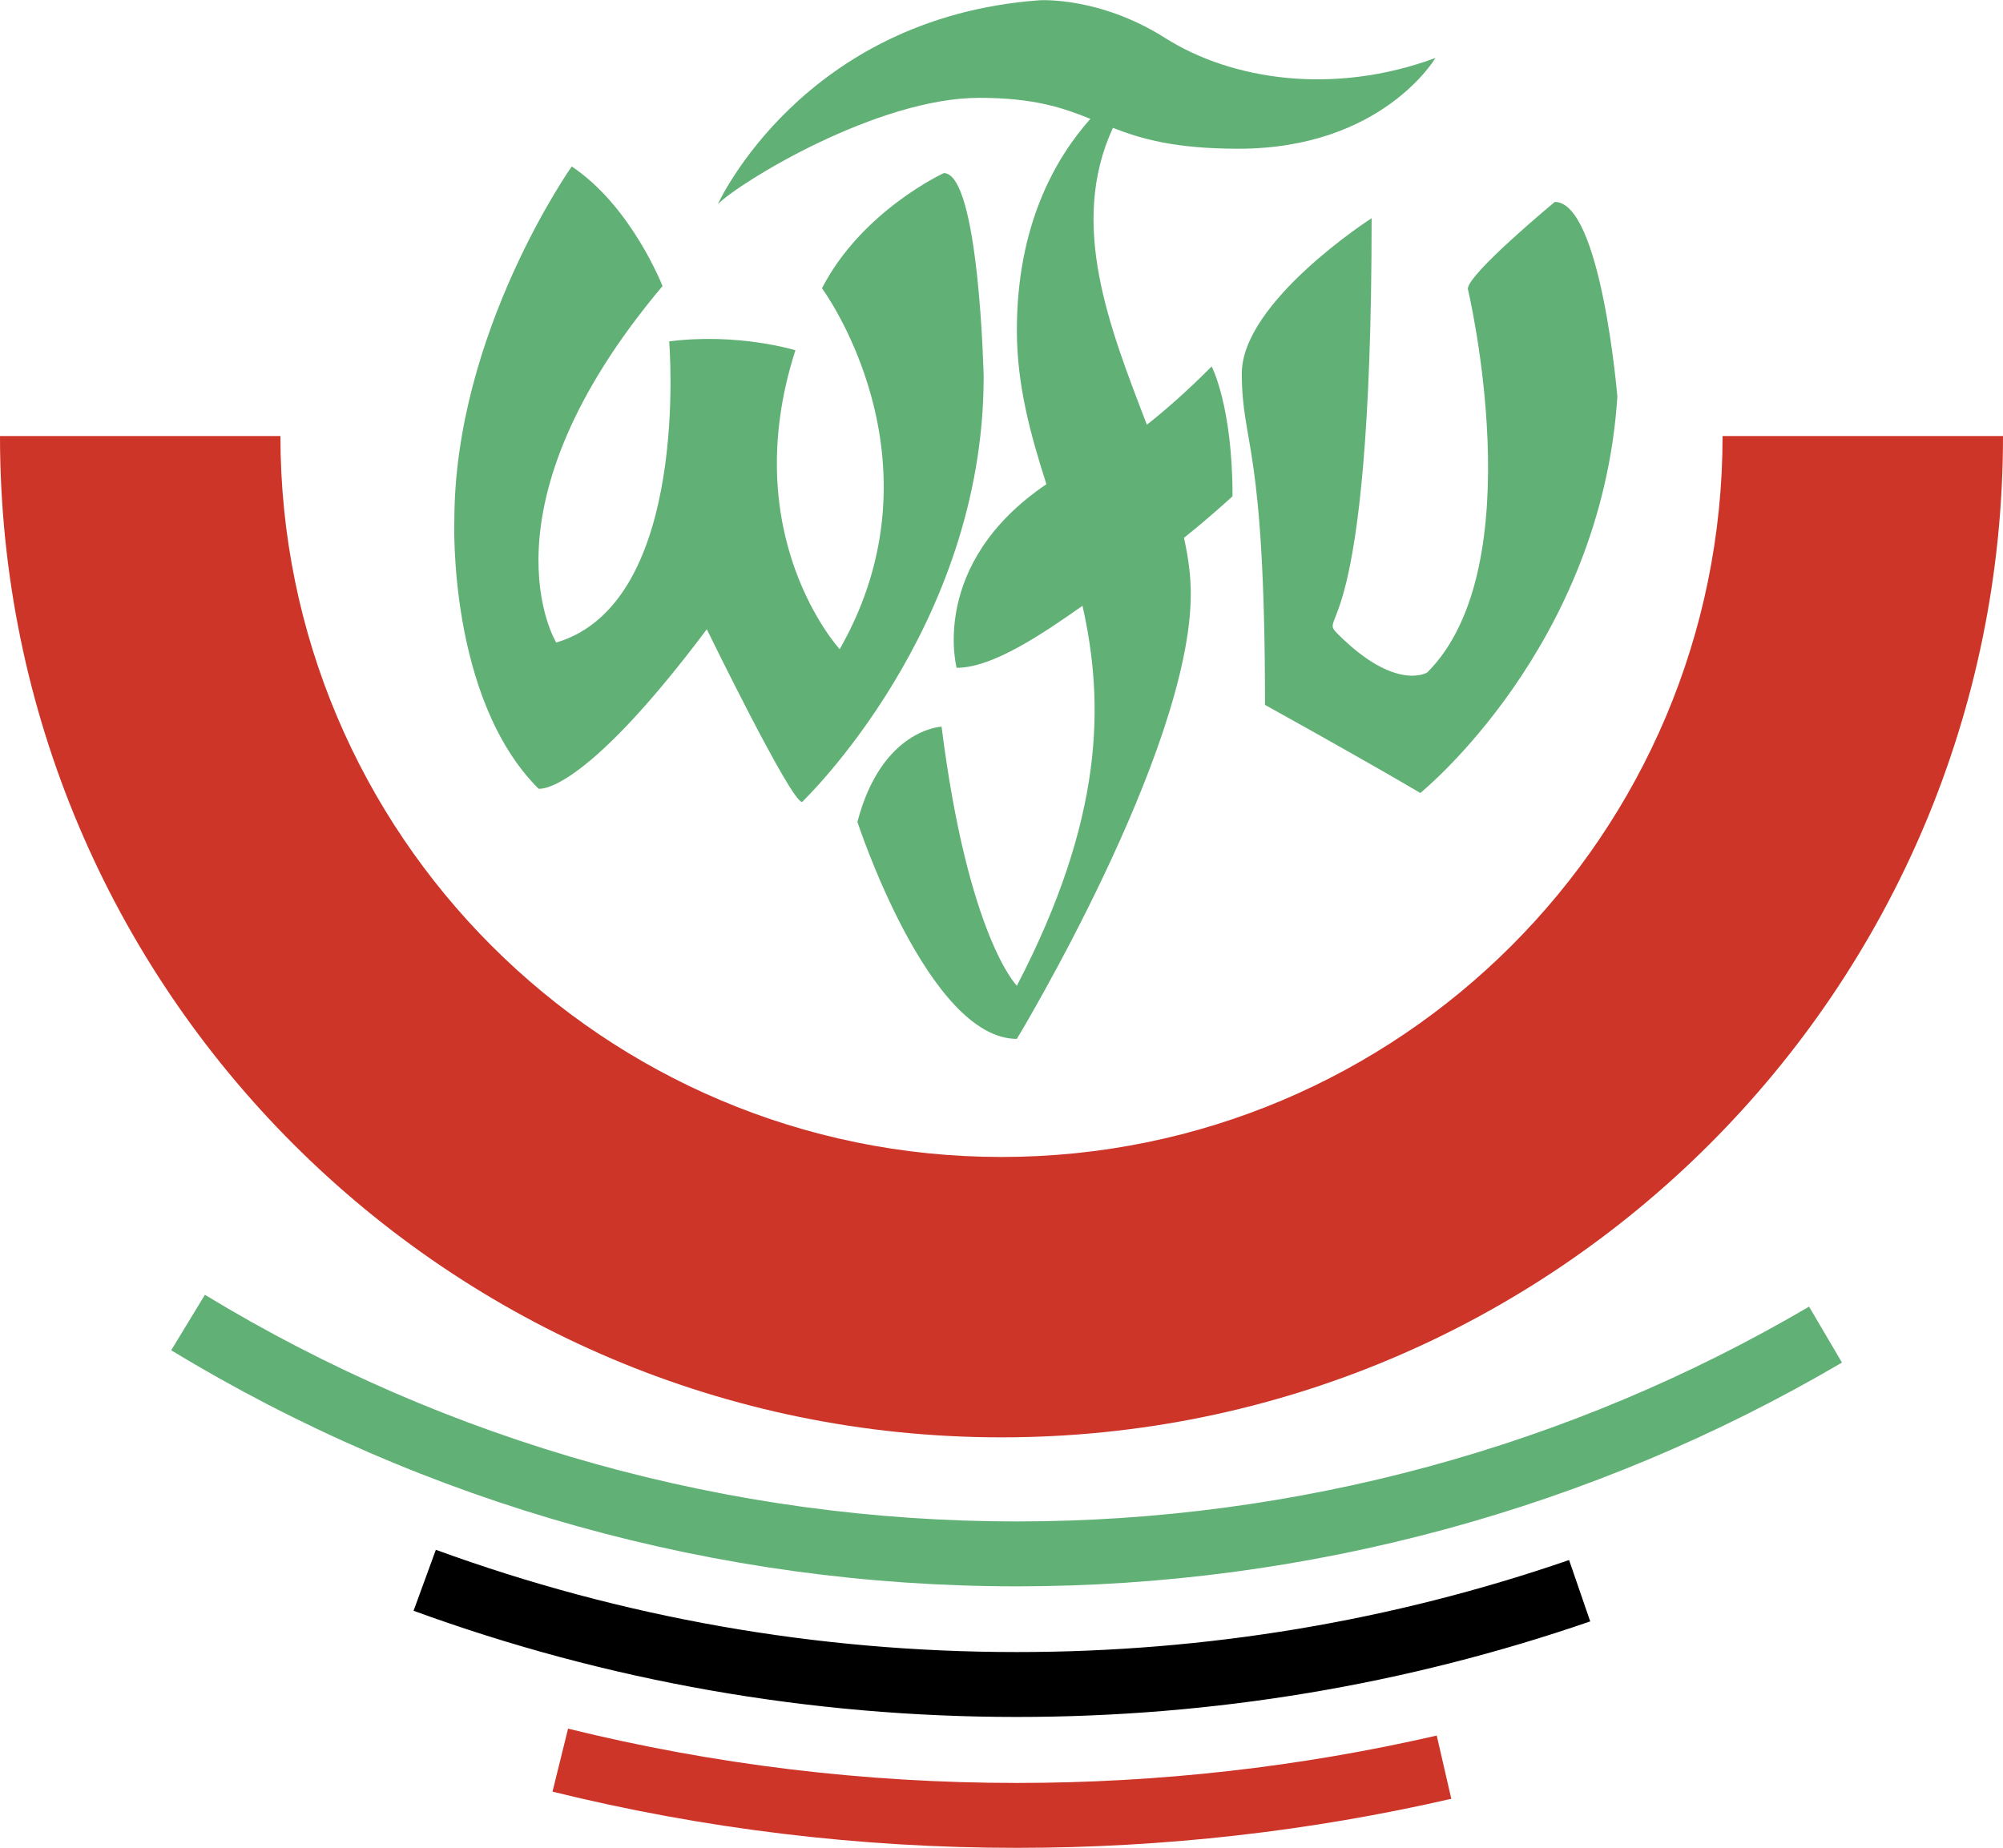
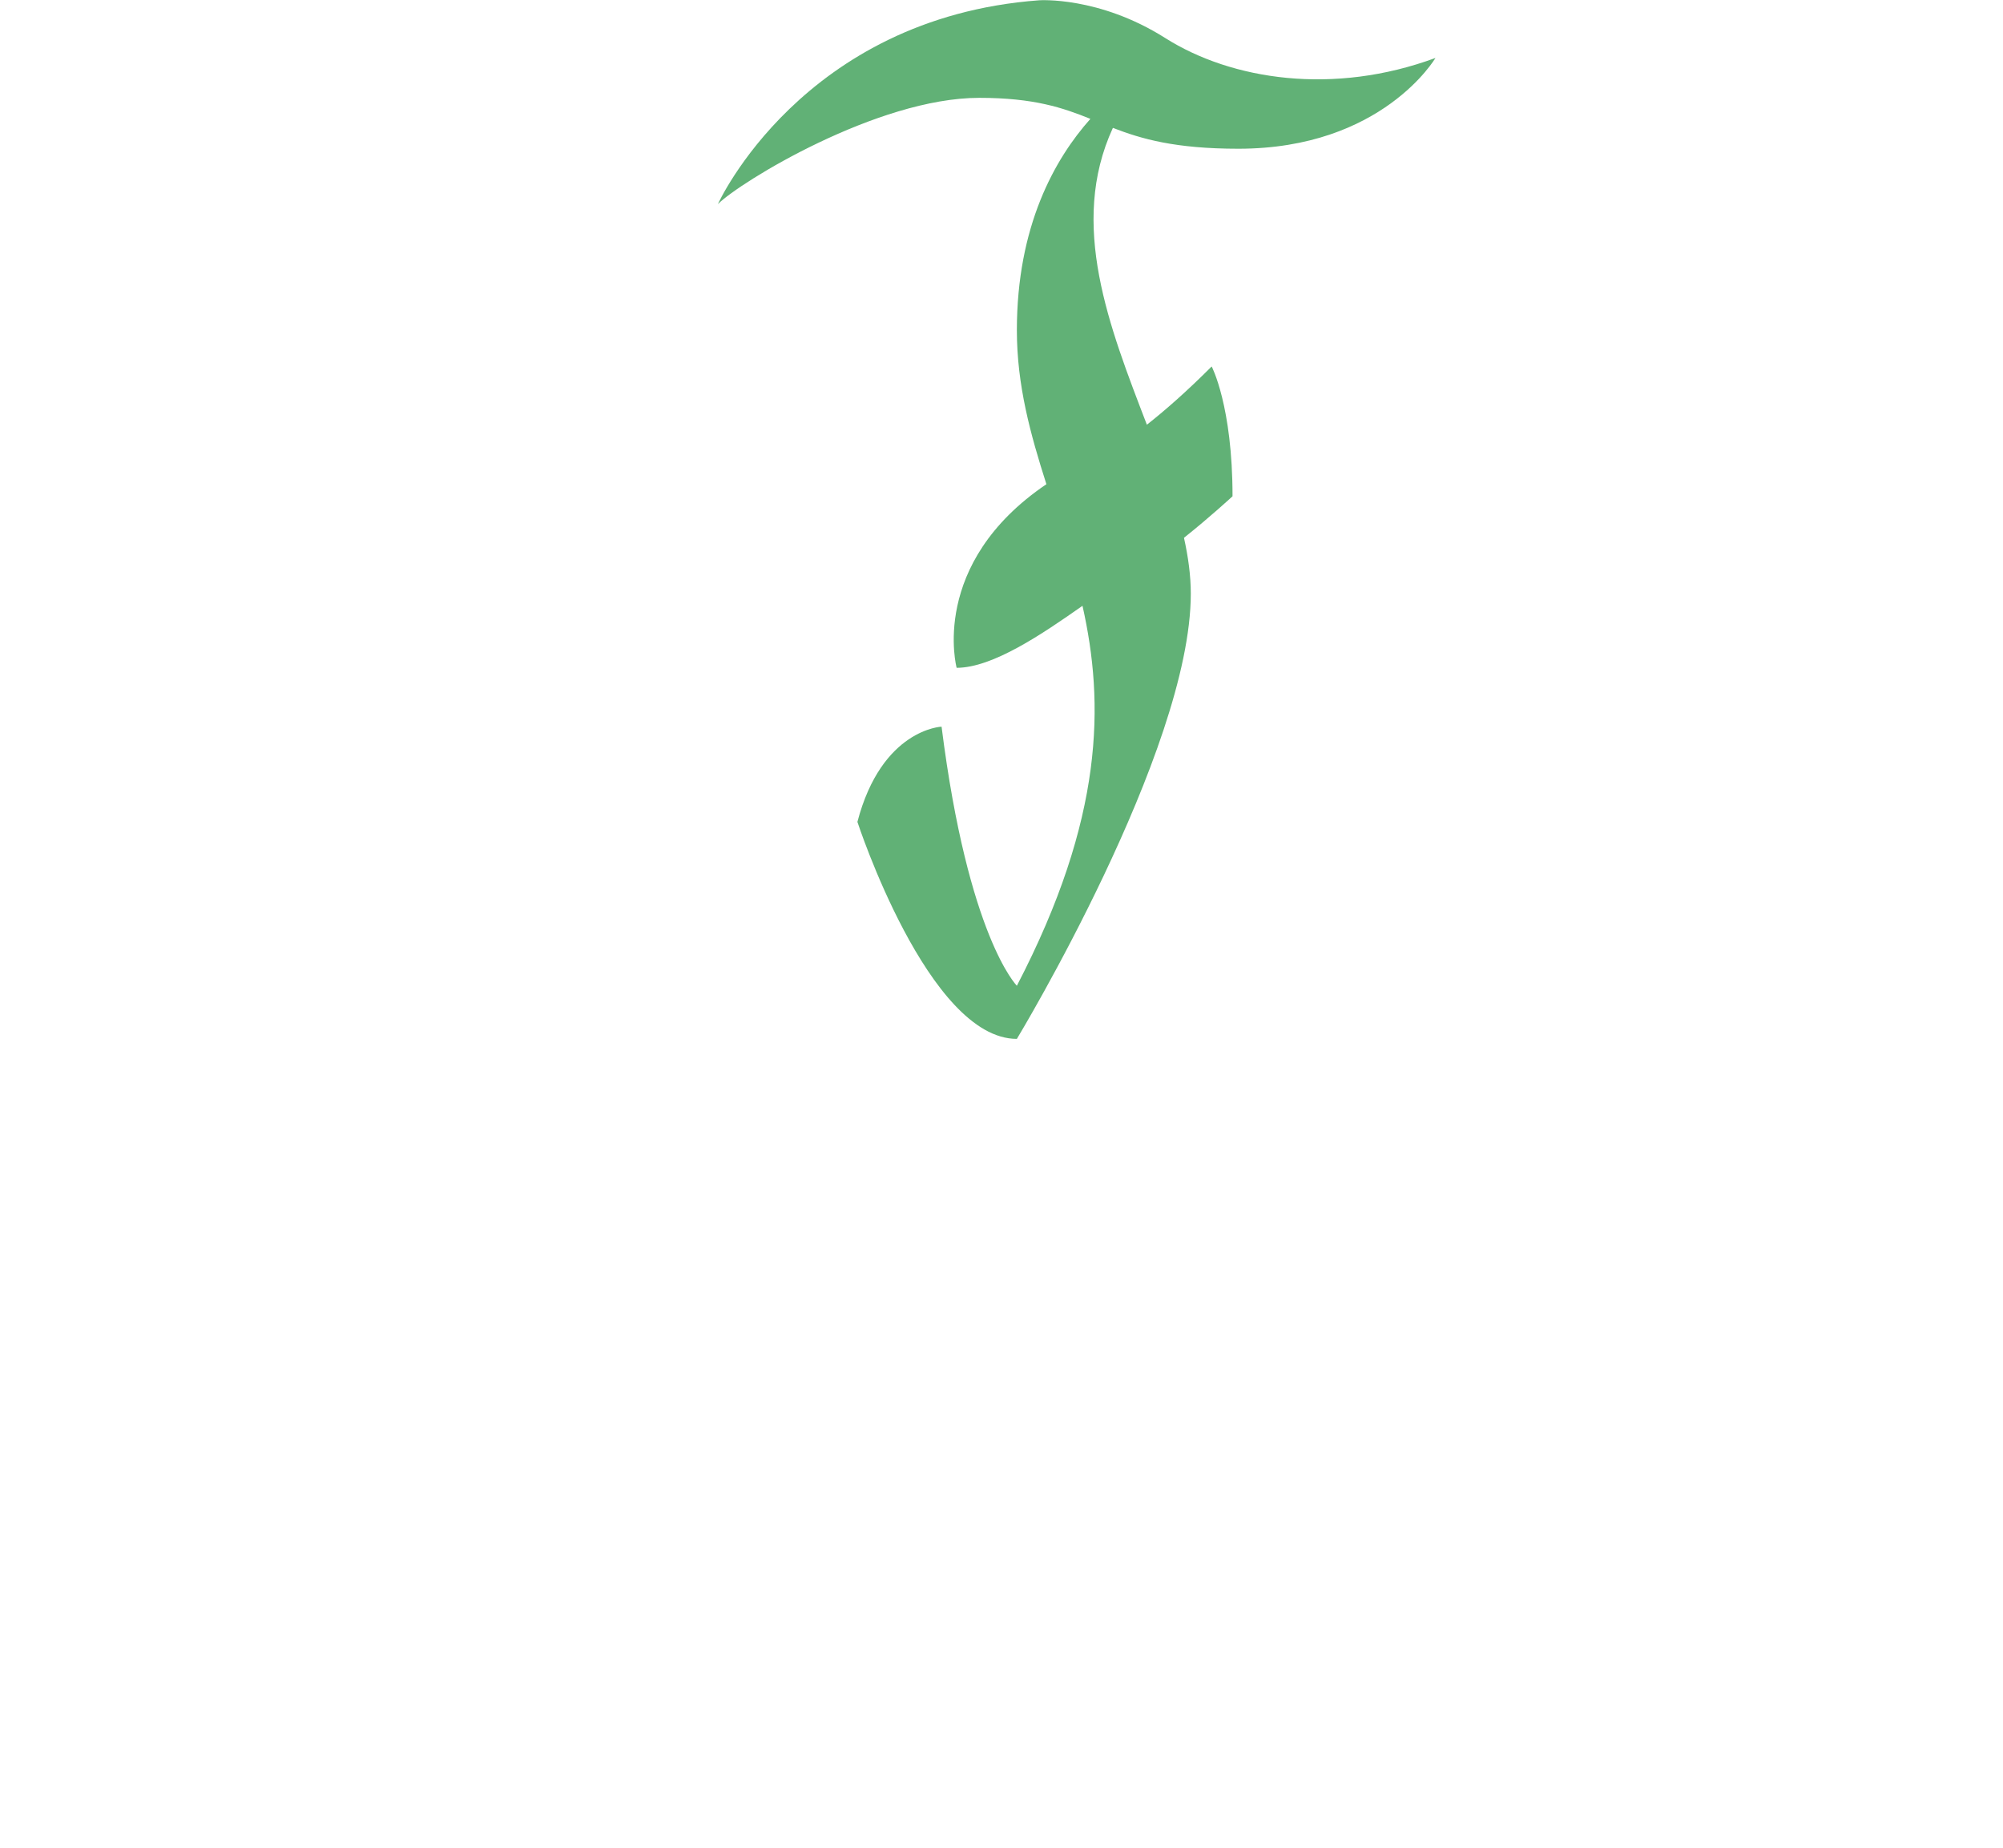
<svg xmlns="http://www.w3.org/2000/svg" width="2500" height="2307" viewBox="0 0 230.736 212.885">
-   <path d="M19.721 155.555c29.286 17.794 62.974 27.201 97.419 27.201 33.477 0 66.342-8.916 95.045-25.782l-3.789-6.447c-27.555 16.193-59.111 24.751-91.256 24.751-33.076 0-65.42-9.029-93.536-26.114l-3.883 6.391z" fill="#61b176" />
-   <path d="M47.642 185.57c22.232 8.119 45.614 12.235 69.498 12.235 22.627 0 44.85-3.704 66.047-11.01l-2.437-7.07c-20.412 7.036-41.813 10.602-63.61 10.602-23.005 0-45.525-3.964-66.933-11.782l-2.565 7.025z" />
-   <path d="M63.646 206.411c17.403 4.296 35.401 6.475 53.494 6.475 16.893 0 33.729-1.901 50.042-5.651l-1.676-7.287c-15.763 3.624-32.036 5.46-48.366 5.46-17.489 0-34.884-2.104-51.702-6.256l-1.792 7.259zM198.432 50.221c0 45.875-37.189 83.064-83.064 83.064-45.875 0-83.065-37.189-83.065-83.064H0c0 63.715 51.652 115.368 115.368 115.368s115.368-51.652 115.368-115.368h-32.304z" fill="#cd3529" />
-   <path d="M65.86 19.162S52.338 38.296 52.338 59.983c0 0-.765 20.409 9.695 30.87 0 0 4.848 1.02 19.389-18.369 0 0 9.696 19.9 10.971 19.9 0 0 20.92-19.9 20.92-48.985 0 0-.51-23.473-4.593-23.473 0 0-9.438 4.338-14.031 13.267 0 0 14.542 19.646 2.041 41.586 0 0-11.992-13.011-5.103-34.442 0 0-6.633-2.042-14.542-1.02 0 0 2.552 30.105-13.011 34.697 0 0-9.44-15.307 12.246-41.075-.001 0-3.572-9.184-10.46-13.777z" fill="#61b176" />
  <path d="M134.233 4.365c-7.654-4.847-14.542-4.35-14.542-4.35-27.299 2.028-36.993 23.484-36.993 23.484 2.552-2.55 18.369-12.245 30.104-12.245 6.309 0 9.633 1.143 12.806 2.422-4.106 4.613-8.469 12.343-8.469 24.364 0 6.345 1.574 12.011 3.402 17.73-13.57 9.193-10.339 21.155-10.339 21.155 4.159 0 9.875-3.901 14.497-7.144 2.517 11.191 2.514 24.392-7.56 43.776 0 0-5.613-5.612-8.674-29.85 0 0-6.889.255-9.695 10.97 0 0 8.164 25.003 18.369 25.003 0 0 20.036-33.142 20.036-51.302 0-2.086-.3-4.237-.786-6.433 2.998-2.383 5.593-4.784 5.593-4.784 0-10.415-2.403-14.955-2.403-14.955-2.959 2.959-5.428 5.113-7.465 6.71-4.31-11.242-9.035-23.082-3.914-34.2 3.28 1.27 7.168 2.402 14.453 2.402 16.583 0 22.706-10.46 22.706-10.46-11.737 4.34-23.472 2.553-31.126-2.293z" fill="#61b176" />
-   <path d="M158.005 25.118s-14.955 9.614-14.955 17.893c0 8.278 2.671 7.921 2.671 38.188 0 0 10.949 6.053 17.893 10.148 0 0 20.83-16.824 22.699-45.666 0 0-1.87-22.433-7.21-22.433 0 0-10.015 8.278-10.015 10.014 0 0 7.611 31.914-4.673 44.198 0 0-3.605 2.27-10.281-4.406-2.602-2.602 3.871 2.537 3.871-47.936z" fill="#61b176" />
</svg>